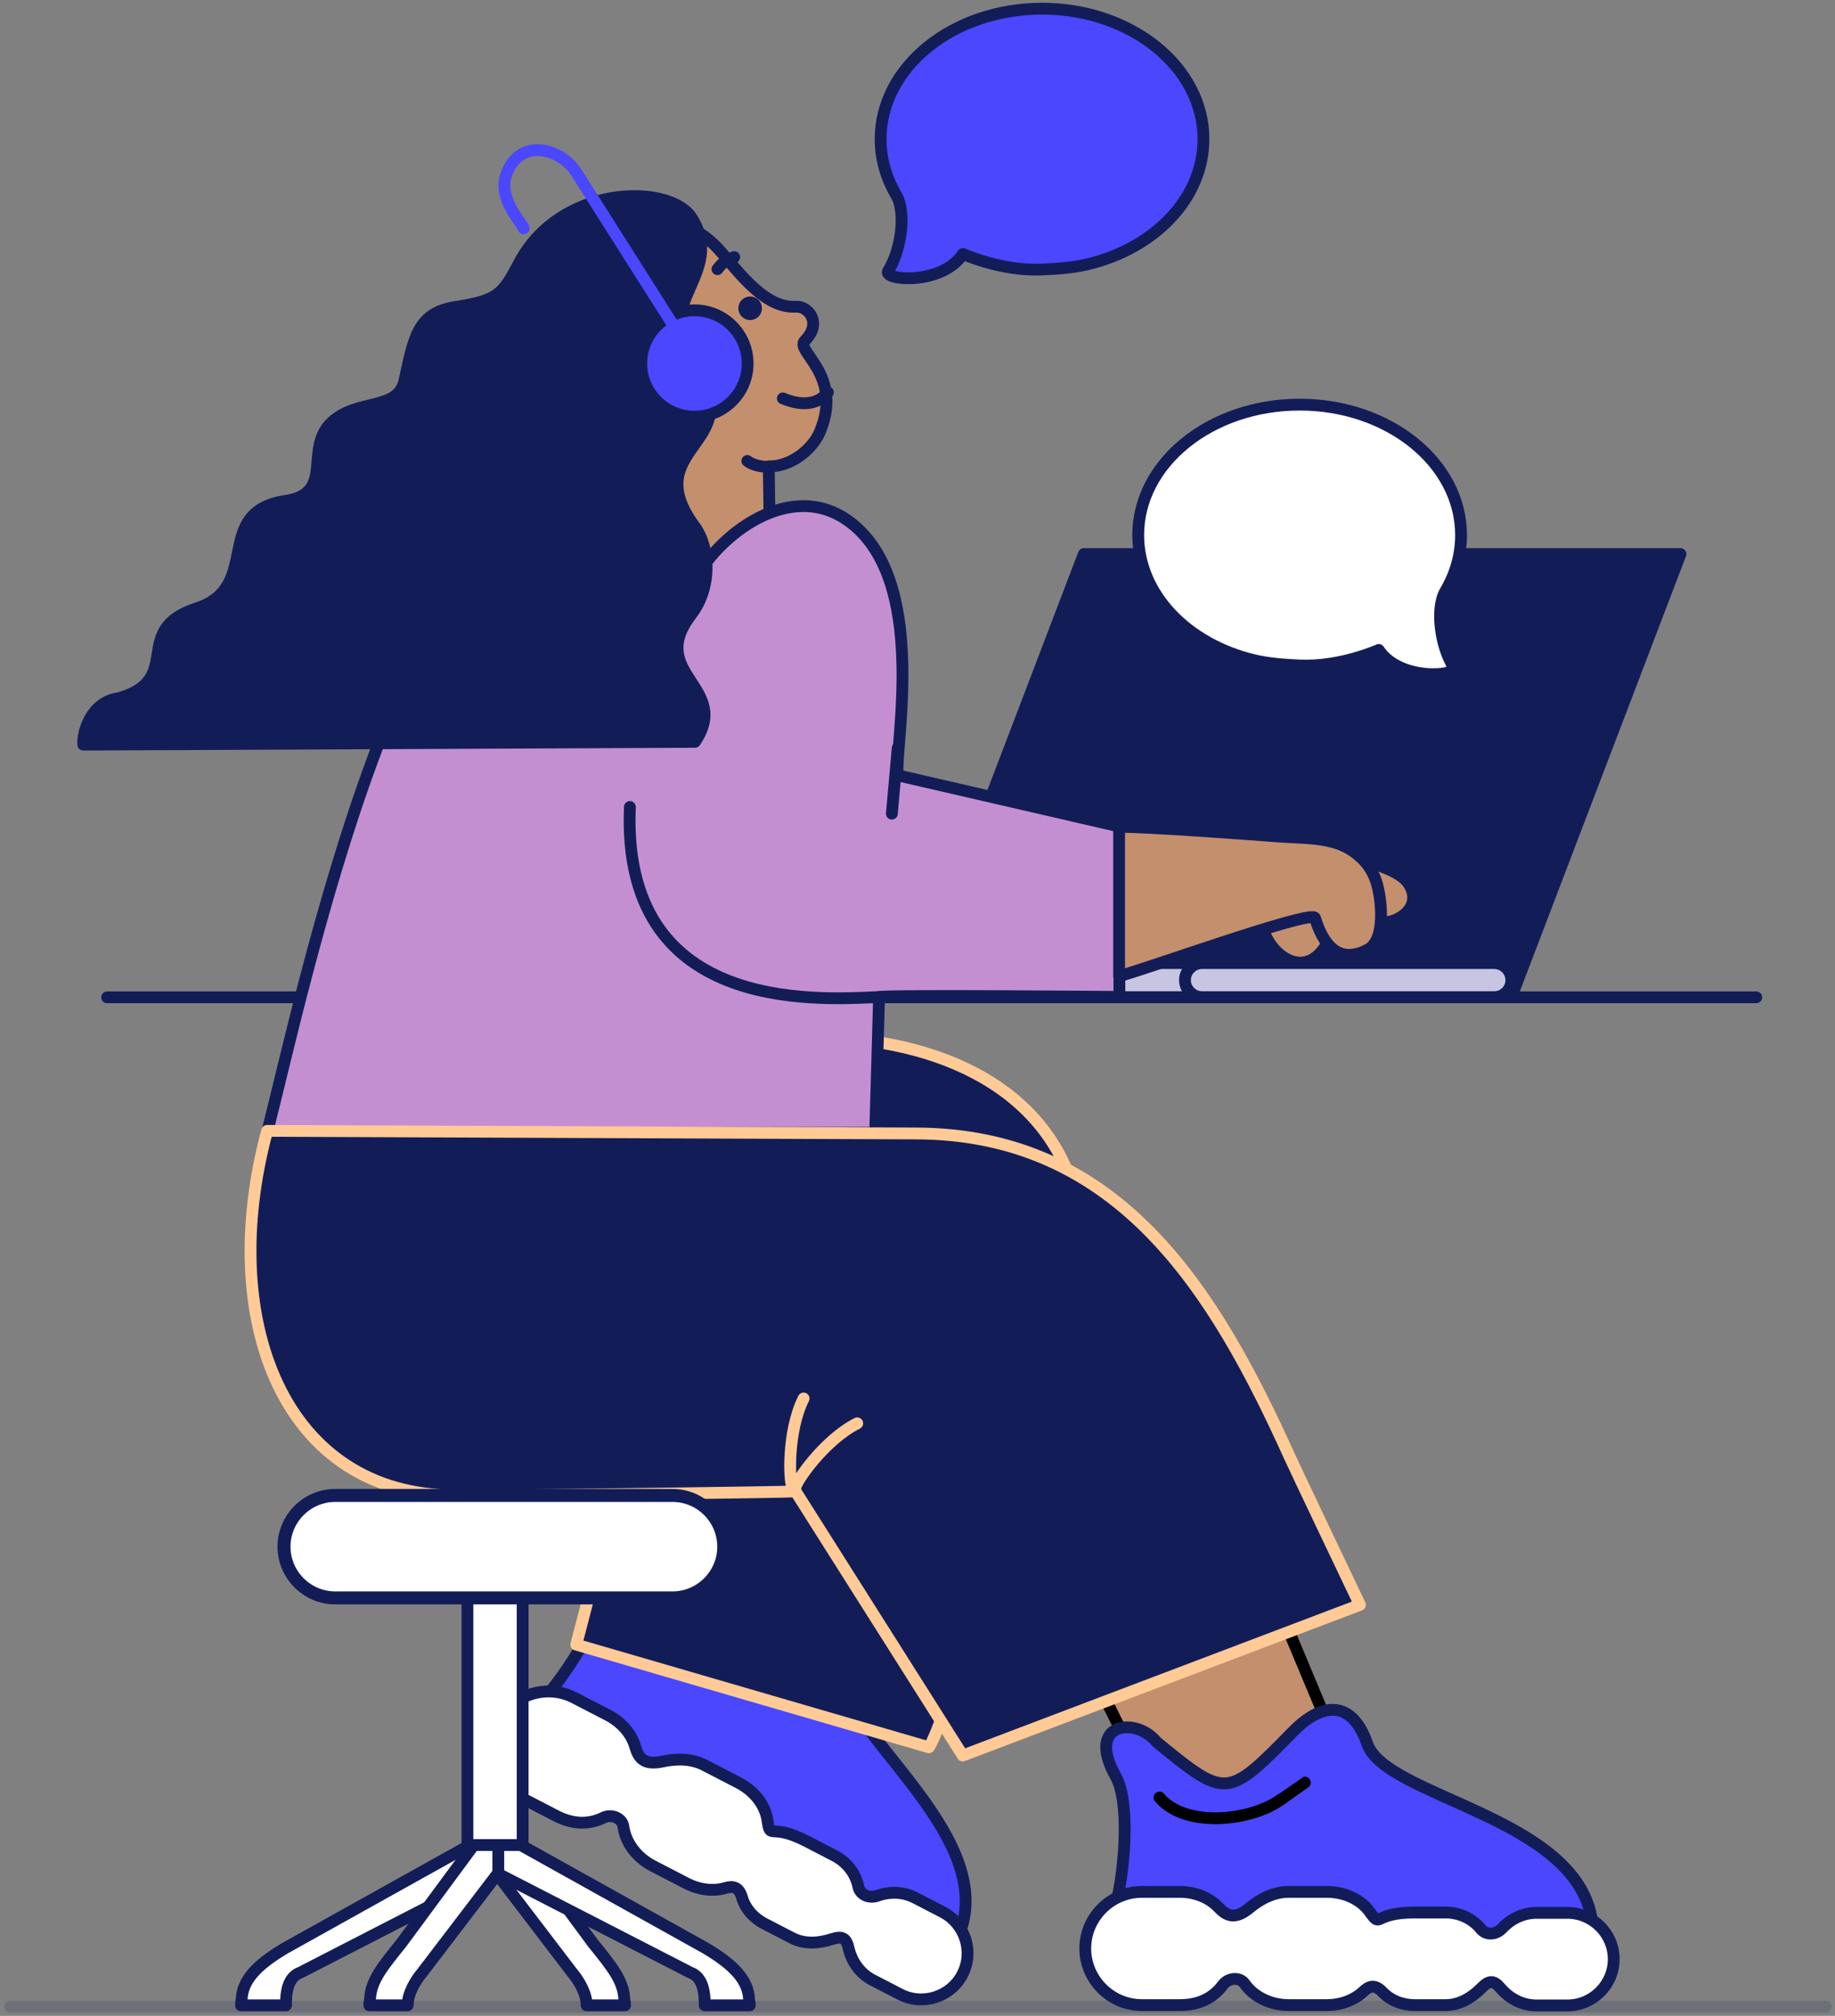
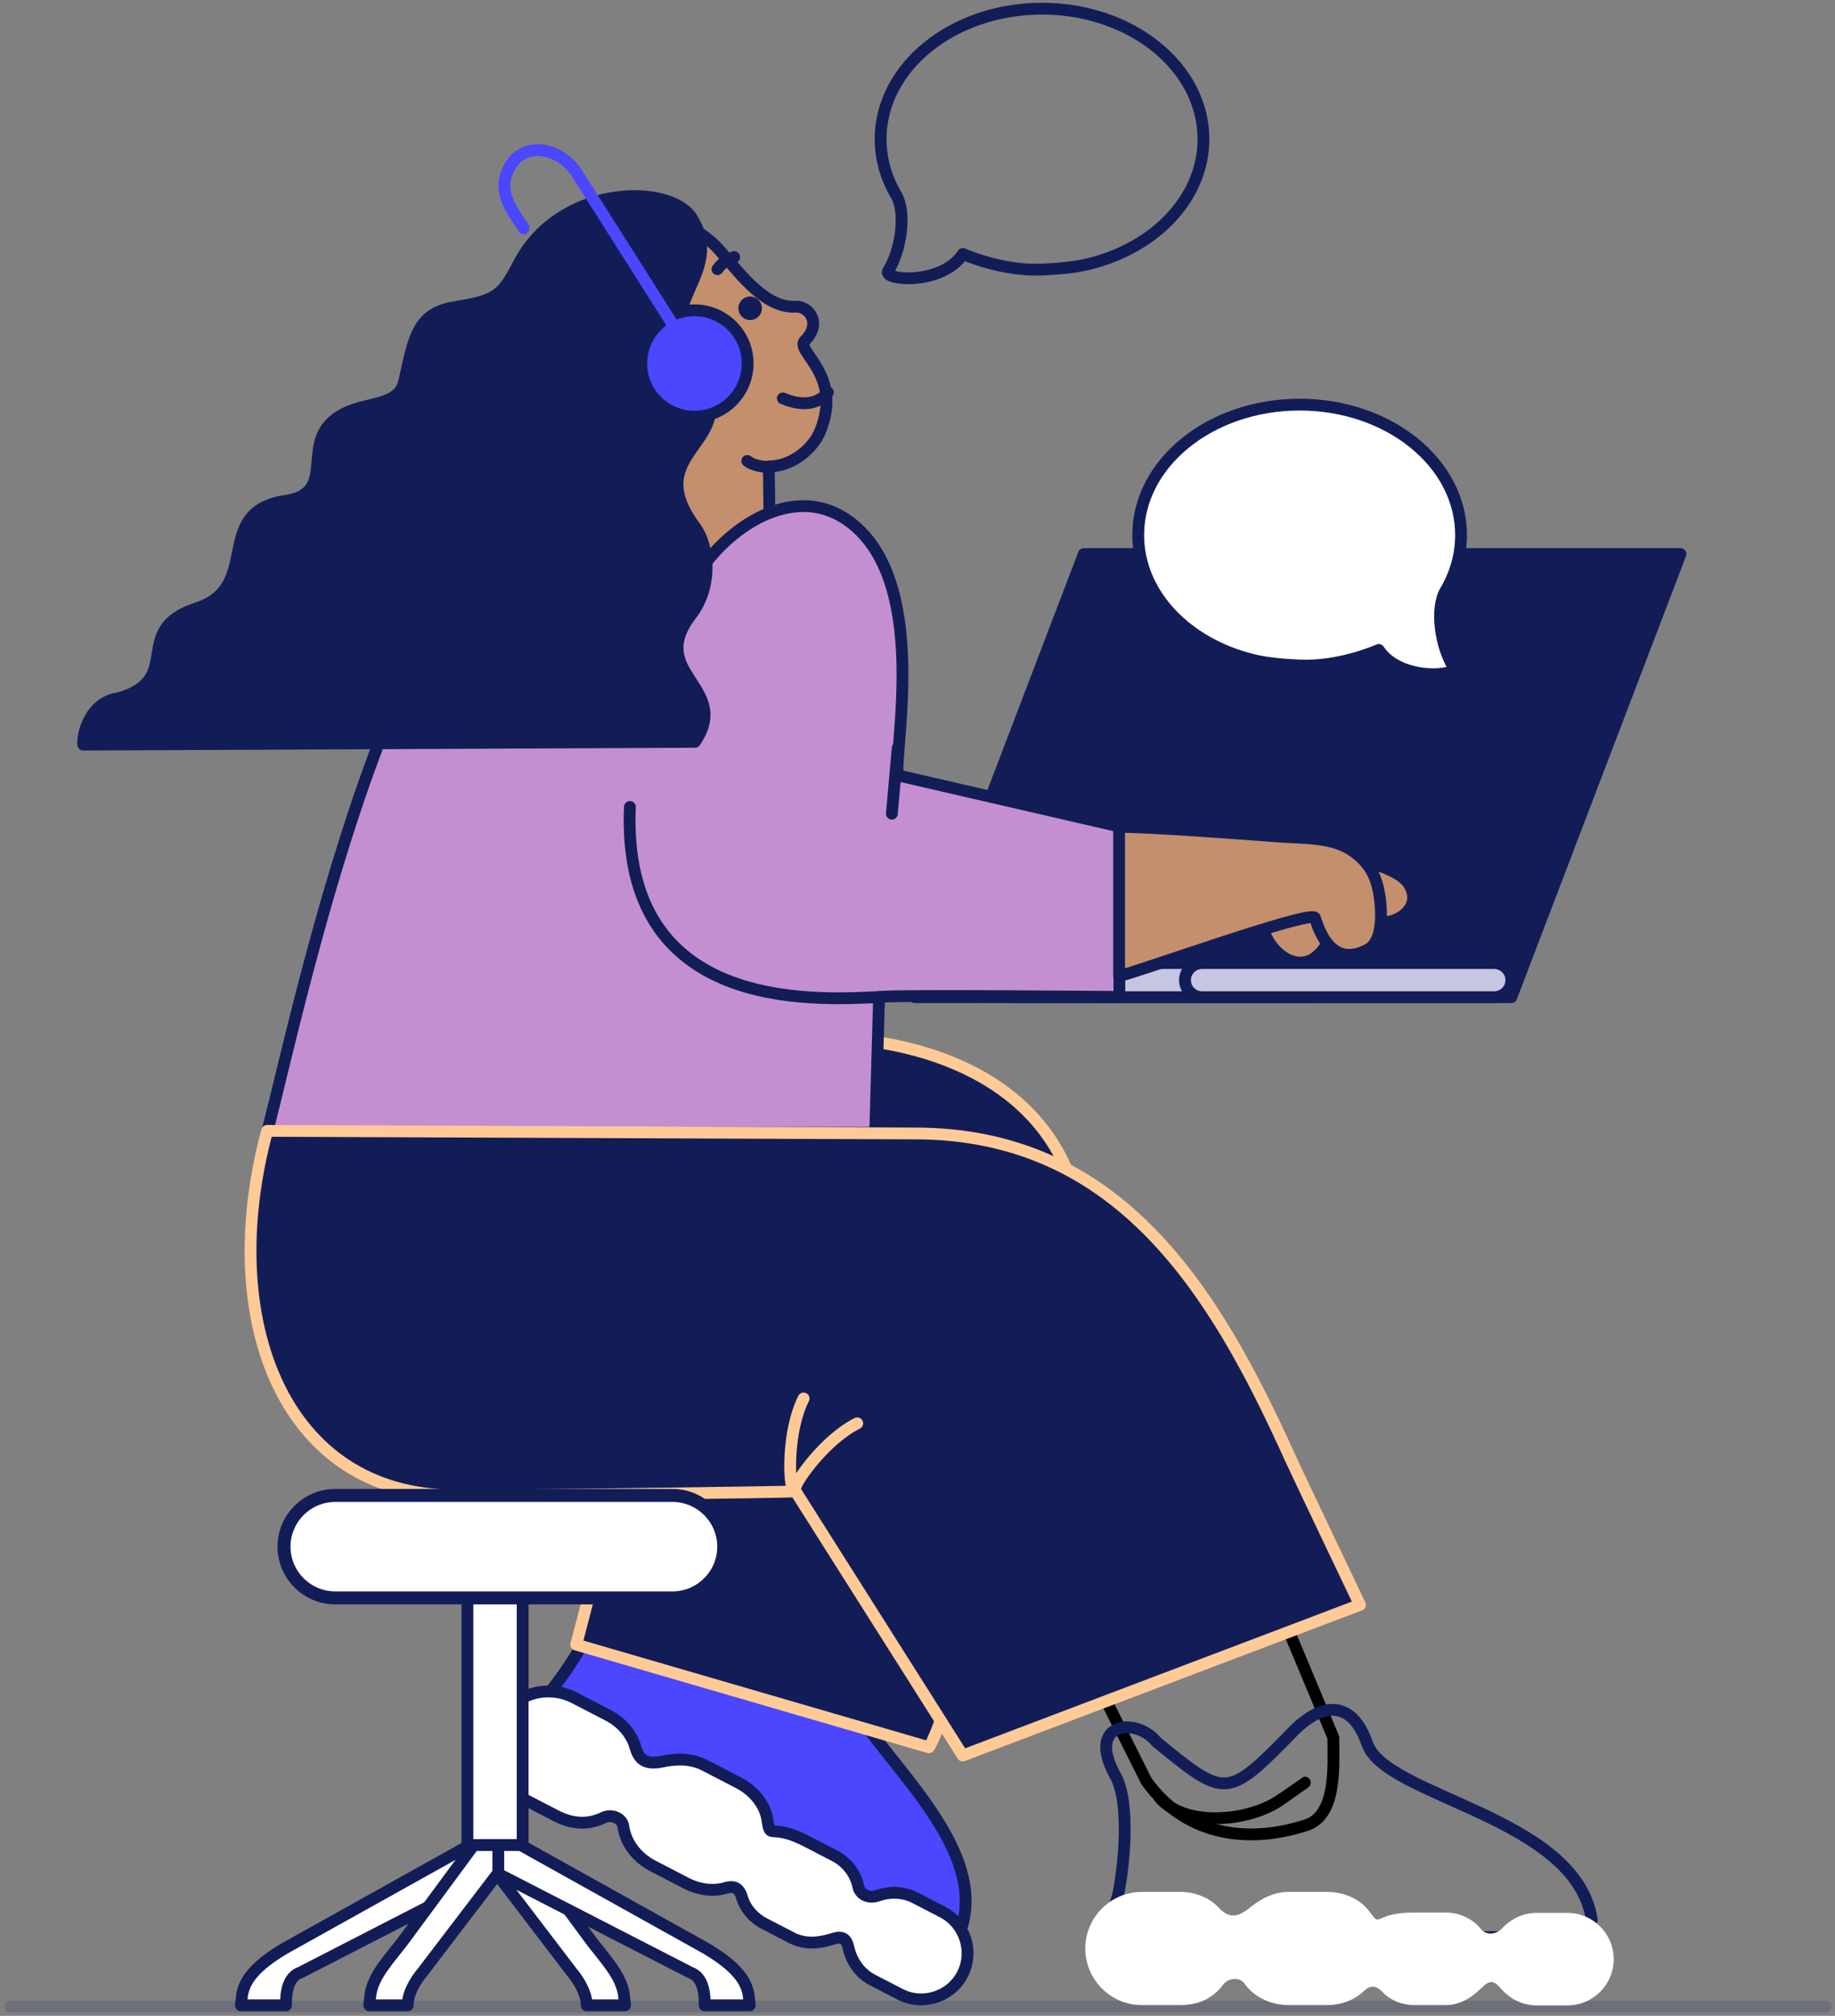
<svg xmlns="http://www.w3.org/2000/svg" width="466px" height="512px" viewBox="0 0 466 512" version="1.1">
  <rect x="0" y="0" width="466" height="512" fill="#808080" stroke="none" />
  <title>office</title>
  <g id="Design" stroke="none" stroke-width="1" fill="none" fill-rule="evenodd">
    <g id="Hoe-werkt-het-Tafel-3" transform="translate(-6737, -402)">
      <g id="office" transform="translate(6739.385, 403.323)">
        <g id="Group-103">
          <polygon id="Fill-1" fill="#121D58" points="272.859 139.392 424.372 139.392 381.411 251.944 229.898 251.946" />
          <polygon id="Stroke-2" stroke="#121D58" stroke-width="3" stroke-linecap="round" stroke-linejoin="round" points="272.86 139.392 424.372 139.392 381.411 251.944 229.899 251.946" />
          <g id="Group-102" transform="translate(0, 0.436)">
            <path d="M328.814,251.514 L254.592,251.514 C252.21,251.514 250.263,249.567 250.263,247.185 L250.263,247.185 C250.263,244.803 252.21,242.856 254.592,242.856 L328.814,242.856 C331.196,242.856 333.143,244.803 333.143,247.185 L333.143,247.185 C333.143,249.567 331.196,251.514 328.814,251.514" id="Fill-3" fill="#C8C5E2" />
            <path d="M328.814,251.514 L254.592,251.514 C252.21,251.514 250.263,249.567 250.263,247.185 L250.263,247.185 C250.263,244.803 252.21,242.856 254.592,242.856 L328.814,242.856 C331.194,242.856 333.143,244.803 333.143,247.185 L333.143,247.185 C333.143,249.567 331.194,251.514 328.814,251.514 Z" id="Stroke-5" stroke="#121D58" stroke-width="3" stroke-linecap="round" stroke-linejoin="round" />
            <path d="M302.87,251.514 L377.092,251.514 C379.474,251.514 381.421,249.567 381.421,247.185 L381.421,247.185 C381.421,244.803 379.474,242.856 377.092,242.856 L302.87,242.856 C300.49,242.856 298.541,244.803 298.541,247.185 L298.541,247.185 C298.541,249.567 300.49,251.514 302.87,251.514" id="Fill-7" fill="#C8C5E2" />
            <path d="M302.87,251.514 L377.092,251.514 C379.474,251.514 381.421,249.567 381.421,247.185 L381.421,247.185 C381.421,244.803 379.474,242.856 377.092,242.856 L302.87,242.856 C300.49,242.856 298.541,244.803 298.541,247.185 L298.541,247.185 C298.541,249.567 300.49,251.514 302.87,251.514 Z" id="Stroke-9" stroke="#121D58" stroke-width="3" stroke-linecap="round" stroke-linejoin="round" />
-             <path d="M336.211,439.549 L320.745,402.532 L271.41,415.956 L288.726,450.588 C298.302,464.117 313.956,466.821 329.334,461.819 C337.261,459.242 336.211,446.3 336.211,439.549" id="Fill-11" fill="#C48F6C" />
            <path d="M336.211,439.549 L320.745,402.532 L271.41,415.956 L288.726,450.588 C298.302,464.117 313.956,466.821 329.334,461.819 C337.261,459.242 336.211,446.3 336.211,439.549 Z" id="Stroke-13" stroke="#000000" stroke-width="3" stroke-linecap="round" stroke-linejoin="round" />
            <path d="M129.679,435.253 L137.576,427.589 C142.685,421.354 151.316,407.796 151.064,400.25 C150.54,384.542 162.693,389.222 164.299,397.392 C173.3,418.198 173.501,418.466 196.252,410.95 C206.137,407.685 213.323,410.471 211.589,422.384 C209.518,436.625 250.179,463.119 241.671,488.3 C239.862,489.475 239.797,489.863 238.814,491.762 L129.679,435.253 Z" id="Fill-15" fill="#4A47FF" />
            <path d="M129.68,435.253 L137.576,427.589 C142.685,421.354 151.317,407.796 151.064,400.25 C150.539,384.542 162.693,389.222 164.299,397.392 C173.3,418.198 173.499,418.466 196.252,410.95 C206.137,407.683 213.323,410.469 211.589,422.384 C209.516,436.625 250.18,463.119 241.671,488.3 C239.862,489.475 239.797,489.863 238.814,491.762 L129.68,435.253 Z" id="Stroke-17" stroke="#121D58" stroke-width="3" stroke-linecap="round" stroke-linejoin="round" />
            <path d="M143.474,429.458 L151.986,433.866 C155.346,435.604 157.916,438.447 158.91,441.83 C159.74,444.661 161.04,446.68 165.819,445.654 C169.369,444.894 173.163,444.829 176.622,446.621 L185.134,451.029 C189.012,453.035 191.916,456.533 192.515,460.562 C193.3,465.837 192.984,460.996 202.577,465.964 L209.539,469.567 C212.72,471.214 214.907,474.121 215.581,477.394 C216.017,479.506 218.301,480.496 220.43,479.74 C223.483,478.658 226.941,478.672 230.026,480.269 L236.985,483.874 C242.729,486.848 244.995,493.977 242.021,499.721 C239.047,505.463 231.916,507.728 226.174,504.755 L219.214,501.151 C215.931,499.453 213.875,496.375 213.104,493.015 C212.498,490.37 211.436,489.94 208.822,490.775 C205.563,491.814 201.982,492.134 198.727,490.449 L191.766,486.844 C188.951,485.387 186.859,482.967 186.037,480.13 C185.244,477.397 183.665,477.242 181.808,477.776 C178.619,478.697 175.073,478.202 171.912,476.566 L163.4,472.158 C159.357,470.064 156.476,466.325 155.911,462.114 C155.639,460.102 153.032,458.857 150.851,459.909 C146.668,461.928 142.657,461.416 138.764,459.401 L130.253,454.995 C123.23,451.358 120.459,442.637 124.096,435.615 C127.731,428.592 136.452,425.821 143.474,429.458" id="Fill-19" fill="#FFFFFF" />
            <path d="M143.474,429.458 L151.986,433.865 C155.346,435.605 157.916,438.449 158.91,441.832 C159.741,444.662 161.04,446.68 165.819,445.653 C169.369,444.893 173.163,444.829 176.622,446.621 L185.134,451.028 C189.012,453.037 191.916,456.532 192.515,460.561 C193.3,465.836 192.984,460.996 202.577,465.963 L209.539,469.566 C212.72,471.213 214.907,474.121 215.581,477.393 C216.017,479.505 218.301,480.496 220.43,479.739 C223.483,478.658 226.941,478.672 230.026,480.271 L236.985,483.874 C242.729,486.847 244.995,493.979 242.021,499.721 C239.047,505.462 231.918,507.728 226.174,504.756 L219.214,501.151 C215.931,499.452 213.875,496.375 213.104,493.015 C212.498,490.37 211.436,489.939 208.822,490.774 C205.563,491.813 201.982,492.133 198.727,490.449 L191.766,486.844 C188.951,485.386 186.859,482.967 186.037,480.129 C185.244,477.397 183.665,477.241 181.808,477.778 C178.619,478.697 175.073,478.202 171.912,476.565 L163.4,472.158 C159.357,470.064 156.476,466.324 155.911,462.113 C155.639,460.102 153.032,458.857 150.851,459.909 C146.668,461.927 142.657,461.418 138.764,459.402 L130.253,454.995 C123.23,451.357 120.459,442.636 124.096,435.614 C127.731,428.592 136.452,425.822 143.474,429.458 Z" id="Stroke-21" stroke="#121D58" stroke-width="3" stroke-linecap="round" stroke-linejoin="round" />
            <path d="M158.511,410.224 C160.803,420.243 176.512,426.318 185.88,424.812 C186.415,424.726 193.021,423.823 193.03,423.827" id="Stroke-23" stroke="#000000" stroke-width="3" stroke-linecap="round" stroke-linejoin="round" />
-             <line x1="443.61" y1="251.553" x2="24.822" y2="251.553" id="Stroke-25" stroke="#121D58" stroke-width="3" stroke-linecap="round" stroke-linejoin="round" />
            <line x1="0.19" y1="507.918" x2="461.279" y2="507.918" id="Stroke-27" stroke="#121D58" stroke-width="3" opacity="0.154" stroke-linecap="round" stroke-linejoin="round" />
-             <path d="M262.24,0.443 C239.6,0.443 221.247,15.276 221.247,33.571 C221.247,38.659 222.667,43.481 225.203,47.787 C227.883,52.34 226.356,62.035 223.161,67.064 C221.641,69.456 236.79,70.851 242.149,62.749 C242.149,62.749 251.938,67.175 262.24,66.699 C266.263,66.513 270.158,66.229 273.834,65.354 C290.827,61.313 303.232,48.613 303.232,33.571 C303.232,15.276 284.88,0.443 262.24,0.443" id="Fill-29" fill="#4A47FF" />
            <path d="M262.24,0.443 C239.6,0.443 221.247,15.276 221.247,33.571 C221.247,38.659 222.667,43.481 225.203,47.787 C227.883,52.34 226.356,62.035 223.161,67.064 C221.641,69.456 236.79,70.851 242.149,62.749 C242.149,62.749 251.938,67.175 262.24,66.699 C266.263,66.513 270.158,66.229 273.834,65.354 C290.827,61.313 303.232,48.613 303.232,33.571 C303.232,15.276 284.88,0.443 262.24,0.443 Z" id="Stroke-31" stroke="#121D58" stroke-width="3" stroke-linecap="round" stroke-linejoin="round" />
            <path d="M94.548,295.505 L169.227,268.407 C205.282,251.476 312.189,260.11 257.456,373.081 C257.456,373.081 236.844,437.883 233.5,442.034 L143.955,415.957 L156.344,368.336 C156.344,368.336 95.054,299.487 94.548,295.505" id="Fill-33" fill="#121D58" />
            <path d="M94.548,295.505 L169.227,268.407 C205.282,251.476 312.189,260.11 257.456,373.081 C257.456,373.081 236.844,437.883 233.5,442.034 L143.955,415.957 L156.344,368.336 C156.344,368.336 95.054,299.487 94.548,295.505 Z" id="Stroke-35" stroke="#FFCA96" stroke-width="3" stroke-linecap="round" stroke-linejoin="round" />
            <path d="M193.292,147.939 L192.845,116.687 C198.488,116.823 203.987,112.333 205.834,107.907 C211.903,93.368 199.347,87.427 202.002,84.779 C206.526,80.262 202.88,75.946 199.737,76.139 C192.373,76.595 186.286,68.773 180.737,62.25 C160.034,37.906 114.918,72.661 145.351,100.472 C148.219,103.094 155.054,107.342 159.283,109.753 C159.953,110.134 159.097,148.195 158.304,148.12 C156.355,147.888 193.292,147.939 193.292,147.939" id="Fill-37" fill="#C48F6C" />
            <path d="M193.292,147.939 L192.845,116.687 C198.489,116.823 203.987,112.335 205.834,107.907 C211.903,93.368 199.347,87.427 202.002,84.779 C206.526,80.262 202.88,75.945 199.737,76.138 C192.373,76.594 186.286,68.773 180.737,62.25 C160.034,37.905 114.918,72.662 145.351,100.472 C148.219,103.094 155.054,107.342 159.283,109.753 C159.953,110.134 159.097,148.195 158.305,148.12 C156.355,147.887 193.292,147.939 193.292,147.939 Z" id="Stroke-39" stroke="#121D58" stroke-width="3" stroke-linecap="round" stroke-linejoin="round" />
            <path d="M281.886,251.452 C281.886,251.452 222.461,250.906 220.855,251.477 L219.874,285.981 L65.427,285.955 C74.573,250.352 101.126,122.004 146.274,123.826 C159.027,124.339 161.009,136.584 163.577,148.336 L172.626,148.336 C177.989,135.578 197.173,119.675 212.621,130.238 C233.893,144.783 224.654,188.07 225.608,195.174 L281.886,208.162 L281.886,251.452 Z" id="Fill-41" fill="#C48FD1" />
            <path d="M281.886,251.452 C281.886,251.452 222.461,250.906 220.855,251.477 L219.874,285.981 L65.427,285.955 C74.573,250.352 101.126,122.004 146.274,123.826 C159.027,124.339 161.009,136.584 163.577,148.336 L172.626,148.336 C177.989,135.578 197.173,119.675 212.621,130.238 C233.893,144.783 224.654,188.07 225.608,195.174 L281.886,208.162 L281.886,251.452 Z" id="Stroke-43" stroke="#121D58" stroke-width="3" stroke-linecap="round" stroke-linejoin="round" />
            <path d="M187.549,75.151 C186.784,75.464 186.417,76.34 186.732,77.106 C187.045,77.871 187.921,78.236 188.684,77.923 C189.45,77.61 189.816,76.734 189.503,75.968 C189.189,75.203 188.314,74.837 187.549,75.151" id="Fill-45" fill="#000000" />
            <path d="M187.549,75.151 C186.784,75.464 186.417,76.34 186.732,77.106 C187.045,77.871 187.921,78.236 188.684,77.923 C189.45,77.61 189.816,76.734 189.503,75.968 C189.189,75.203 188.314,74.837 187.549,75.151 Z" id="Stroke-47" stroke="#121D58" stroke-width="3" stroke-linecap="round" stroke-linejoin="round" />
            <path d="M165.601,83.633 C165.372,83.56 165.138,83.507 164.9,83.473 C162.645,83.16 160.562,84.735 160.249,86.99 C159.936,89.245 161.512,91.328 163.766,91.641 C166.023,91.954 168.105,90.38 168.417,88.124" id="Stroke-49" stroke="#000000" stroke-width="3" stroke-linecap="round" stroke-linejoin="round" />
            <path d="M193.092,116.851 C191.041,116.838 188.722,116.395 187.398,115.315" id="Stroke-51" stroke="#121D58" stroke-width="3" stroke-linecap="round" stroke-linejoin="round" />
            <path d="M184.07,63.545 C182.094,64.128 181.059,65.028 179.814,66.609" id="Stroke-53" stroke="#121D58" stroke-width="3" stroke-linecap="round" stroke-linejoin="round" />
            <path d="M207.861,97.88 C205.172,101.236 200.857,101.308 196.413,99.421" id="Stroke-55" stroke="#121D58" stroke-width="3" stroke-linecap="round" stroke-linejoin="round" />
            <path d="M18.761,187.369 C18.496,184.717 20.47,176.531 27.764,175.587 C44.659,170.739 30.538,158.242 47.577,152.743 C64.413,147.312 51.331,128.243 70.166,125.454 C82.813,123.581 74.699,112.284 81.821,105.546 C88.351,99.369 98.594,102.726 100.323,94.928 C102.725,84.095 103.56,77.774 113.161,76.243 C124.033,74.51 125.174,73.149 129.474,64.985 C139.828,45.331 166.763,44.803 173.002,53.165 C182.955,68.266 161.13,75.47 174.447,93.341 C187.374,110.689 159.424,112.142 174.003,131.925 C178.036,137.395 178.399,147.504 173.167,154.308 C161.515,169.462 183.588,172.654 174.1,186.667 L18.761,187.369 Z" id="Fill-57" fill="#121D58" />
            <path d="M18.761,187.369 C18.496,184.717 20.47,176.531 27.764,175.587 C44.659,170.739 30.538,158.242 47.577,152.743 C64.413,147.312 51.331,128.243 70.166,125.454 C82.813,123.581 74.699,112.284 81.821,105.546 C88.351,99.369 98.594,102.726 100.323,94.928 C102.725,84.095 103.56,77.774 113.161,76.243 C124.033,74.51 125.174,73.149 129.474,64.985 C139.828,45.331 166.763,44.803 173.002,53.165 C182.955,68.266 161.13,75.47 174.447,93.341 C187.374,110.689 159.424,112.142 174.003,131.925 C178.036,137.395 178.399,147.504 173.167,154.308 C161.515,169.462 183.588,172.654 174.1,186.667 L18.761,187.369 Z" id="Stroke-59" stroke="#121D58" stroke-width="3" stroke-linecap="round" stroke-linejoin="round" />
            <path d="M160.461,90.56 C160.461,98.02 166.509,104.07 173.969,104.07 C181.43,104.07 187.477,98.02 187.477,90.56 C187.477,83.1 181.43,77.052 173.969,77.052 C166.509,77.052 160.461,83.1 160.461,90.56 Z" id="Fill-61" fill="#4A47FF" />
            <path d="M173.969,77.052 C166.509,77.052 160.461,83.1 160.461,90.56 C160.461,98.02 166.509,104.07 173.969,104.07 C181.43,104.07 187.477,98.02 187.477,90.56 C187.477,83.1 181.43,77.052 173.969,77.052 Z" id="Stroke-63" stroke="#121D58" stroke-width="3" stroke-linecap="round" stroke-linejoin="round" />
            <path d="M170.167,83.345 L143.856,41.849 C139.196,35.098 128.787,33.543 126.01,43.17 C124.336,48.978 130.072,54.731 130.589,56.227" id="Stroke-65" stroke="#4A47FF" stroke-width="3" stroke-linecap="round" stroke-linejoin="round" />
            <path d="M157.574,203.201 C155.355,255.087 203.749,252.301 220.856,251.476" id="Stroke-67" stroke="#121D58" stroke-width="3" stroke-linecap="round" stroke-linejoin="round" />
            <path d="M82.75,378.064 L168.402,378.064 C175.559,378.064 181.415,383.919 181.415,391.077 L181.415,391.077 C181.415,398.235 175.559,404.09 168.402,404.09 L82.75,404.09 C75.592,404.09 69.738,398.235 69.738,391.077 L69.738,391.077 C69.738,383.919 75.592,378.064 82.75,378.064" id="Fill-69" fill="#FFFFFF" />
            <polygon id="Fill-73" fill="#FFFFFF" points="116.315 467.962 130.344 467.962 130.344 404.09 116.315 404.09" />
            <polygon id="Stroke-75" stroke="#121D58" stroke-width="3" stroke-linecap="round" stroke-linejoin="round" points="116.315 467.962 130.344 467.962 130.344 404.09 116.315 404.09" />
            <path d="M123.585,466.871 L129.811,466.871 L148.178,491.75 C153.007,497.766 155.944,501.272 156.171,506.061 C156.19,506.462 156.339,506.755 156.339,507.565 L146.595,507.565 C146.595,504.589 144.657,501.312 142.892,499.23 L123.585,473.915 L123.585,466.871 Z" id="Fill-76" fill="#FFFFFF" />
            <path d="M123.585,466.871 L129.811,466.871 L148.178,491.75 C153.007,497.766 155.944,501.272 156.171,506.061 C156.19,506.462 156.339,506.755 156.339,507.565 L146.595,507.565 C146.595,504.589 144.657,501.312 142.892,499.23 L123.585,473.915 L123.585,466.871 Z" id="Stroke-77" stroke="#121D58" stroke-width="3" stroke-linecap="round" stroke-linejoin="round" />
            <path d="M123.179,466.871 L116.952,466.871 L69.875,493.124 C62.617,497.469 59.207,501.272 58.98,506.061 C58.962,506.462 58.813,506.755 58.813,507.565 L70.234,507.565 C70.234,504.589 70.569,500.396 73.94,499.23 L123.179,473.915 L123.179,466.871 Z" id="Fill-78" fill="#FFFFFF" />
            <path d="M123.179,466.871 L116.952,466.871 L69.875,493.124 C62.617,497.469 59.207,501.272 58.98,506.061 C58.962,506.462 58.813,506.755 58.813,507.565 L70.234,507.565 C70.234,504.589 70.569,500.396 73.94,499.23 L123.179,473.915 L123.179,466.871 Z" id="Stroke-79" stroke="#121D58" stroke-width="3" stroke-linecap="round" stroke-linejoin="round" />
            <path d="M123.645,466.871 L129.872,466.871 L176.949,493.124 C184.207,497.469 187.618,501.272 187.845,506.061 C187.864,506.462 188.013,506.755 188.013,507.565 L176.59,507.565 C176.59,504.589 176.255,500.396 172.885,499.23 L123.645,473.915 L123.645,466.871 Z" id="Fill-80" fill="#FFFFFF" />
            <path d="M123.645,466.871 L129.872,466.871 L176.949,493.124 C184.207,497.469 187.618,501.272 187.845,506.061 C187.864,506.462 188.013,506.755 188.013,507.565 L176.59,507.565 C176.59,504.589 176.255,500.396 172.885,499.23 L123.645,473.915 L123.645,466.871 Z" id="Stroke-81" stroke="#121D58" stroke-width="3" stroke-linecap="round" stroke-linejoin="round" />
            <path d="M124.157,466.871 L117.93,466.871 L99.564,491.75 C94.734,497.766 91.798,501.272 91.571,506.061 C91.551,506.462 91.403,506.755 91.403,507.565 L101.147,507.565 C101.147,504.589 103.083,501.312 104.85,499.23 L124.157,473.915 L124.157,466.871 Z" id="Fill-82" fill="#FFFFFF" />
            <path d="M124.157,466.871 L117.93,466.871 L99.564,491.75 C94.734,497.766 91.798,501.272 91.571,506.061 C91.551,506.462 91.403,506.755 91.403,507.565 L101.147,507.565 C101.147,504.589 103.083,501.312 104.85,499.23 L124.157,473.915 L124.157,466.871 Z" id="Stroke-83" stroke="#121D58" stroke-width="3" stroke-linecap="round" stroke-linejoin="round" />
            <line x1="225.59" y1="188.223" x2="224.101" y2="204.901" id="Stroke-84" stroke="#121D58" stroke-width="3" stroke-linecap="round" stroke-linejoin="round" />
            <path d="M327.657,101.012 C350.298,101.012 368.65,115.844 368.65,134.14 C368.65,139.228 367.23,144.049 364.694,148.358 C362.014,152.909 363.543,162.604 366.736,167.633 C368.258,170.025 353.107,171.42 347.748,163.318 C347.748,163.318 337.961,167.744 327.657,167.268 C323.634,167.082 319.739,166.798 316.063,165.923 C299.07,161.882 286.665,149.182 286.665,134.14 C286.665,115.844 305.017,101.012 327.657,101.012" id="Fill-85" fill="#FFFFFF" />
            <path d="M327.657,101.012 C350.298,101.012 368.65,115.844 368.65,134.14 C368.65,139.228 367.23,144.049 364.694,148.358 C362.014,152.909 363.543,162.604 366.736,167.633 C368.258,170.025 353.107,171.42 347.748,163.318 C347.748,163.318 337.961,167.744 327.657,167.268 C323.634,167.082 319.739,166.798 316.063,165.923 C299.07,161.882 286.665,149.182 286.665,134.14 C286.665,115.844 305.017,101.012 327.657,101.012 Z" id="Stroke-86" stroke="#121D58" stroke-width="3" stroke-linecap="round" stroke-linejoin="round" />
            <path d="M345.905,231.767 C342.036,229.414 335.842,225.367 335.842,221.056 C335.842,219.75 336.559,215.731 338.088,215.219 C342.059,216.53 352.541,218.416 355.351,222.717 C359.732,229.428 350.356,234.472 345.905,231.767" id="Fill-87" fill="#C48F6C" />
            <path d="M345.905,231.767 C342.036,229.413 335.842,225.367 335.842,221.055 C335.842,219.75 336.559,215.73 338.088,215.219 C342.059,216.529 352.541,218.416 355.351,222.717 C359.732,229.428 350.356,234.474 345.905,231.767 Z" id="Stroke-88" stroke="#121D58" stroke-width="3" stroke-linecap="round" stroke-linejoin="round" />
            <path d="M317.937,230.139 C317.102,238.636 328.371,249.12 334.703,237.76 C335.862,235.682 335.082,225.99 333.475,225.961 C331.932,225.933 320.101,227.903 319.044,229.005 C318.864,229.194 317.946,230.044 317.937,230.139" id="Fill-89" fill="#C48F6C" />
            <path d="M317.937,230.139 C317.102,238.636 328.371,249.12 334.703,237.76 C335.862,235.682 335.082,225.99 333.475,225.96 C331.932,225.933 320.101,227.903 319.044,229.005 C318.864,229.194 317.946,230.044 317.937,230.139 Z" id="Stroke-90" stroke="#121D58" stroke-width="3" stroke-linecap="round" stroke-linejoin="round" />
            <path d="M281.814,246.13 L281.814,208.256 C288.547,208.15 316.546,210.255 322.082,210.683 C328.697,211.192 336.055,210.747 341.287,214.479 C344.152,216.521 346.013,218.799 347.143,222.256 C348.413,226.14 349.743,236.933 344.957,239.438 C336.2,244.023 332.91,235.656 331.554,231.39 C330.825,229.095 285.471,245.529 281.814,246.13" id="Fill-91" fill="#C48F6C" />
            <path d="M281.814,246.13 L281.814,208.256 C288.549,208.15 316.546,210.255 322.082,210.683 C328.697,211.192 336.055,210.747 341.287,214.479 C344.152,216.521 346.014,218.799 347.144,222.256 C348.413,226.14 349.744,236.933 344.957,239.438 C336.2,244.023 332.91,235.656 331.554,231.39 C330.825,229.095 285.471,245.529 281.814,246.13 Z" id="Stroke-92" stroke="#121D58" stroke-width="3" stroke-linecap="round" stroke-linejoin="round" />
            <path d="M65.451,285.468 L229.956,286.128 C281.903,286.129 306.14,326.206 325.189,368.38 C326.833,372.016 342.976,405.857 342.976,405.857 L242.103,444.124 L199.652,377.037 C197.703,377.2 140.132,378.047 113.097,378.047 C69.816,378.047 52.469,333.747 65.451,285.468" id="Fill-93" fill="#121D58" />
            <path d="M65.451,285.468 L229.956,286.128 C281.903,286.129 306.14,326.206 325.189,368.378 C326.833,372.016 342.976,405.857 342.976,405.857 L242.103,444.124 L199.652,377.037 C197.703,377.2 140.133,378.047 113.097,378.047 C69.814,378.047 52.469,333.747 65.451,285.468 Z" id="Stroke-94" stroke="#FFCA96" stroke-width="3" stroke-linecap="round" stroke-linejoin="round" />
            <path d="M198.855,375.904 C198.02,374.711 197.496,361.815 201.69,353.439" id="Stroke-95" stroke="#FFCA96" stroke-width="3" stroke-linecap="round" stroke-linejoin="round" />
            <path d="M199.612,376.067 C199.655,374.611 206.942,363.961 215.311,359.751" id="Stroke-96" stroke="#FFCA96" stroke-width="3" stroke-linecap="round" stroke-linejoin="round" />
-             <path d="M278.014,490.247 L281.503,479.809 C283.173,471.923 284.604,455.916 280.909,449.33 C273.222,435.621 286.166,434.189 291.35,440.707 C308.91,455.043 309.209,455.19 325.957,438.053 C333.235,430.609 340.899,429.778 344.837,441.156 C349.545,454.755 397.836,459.587 401.86,485.86 C400.792,487.734 400.914,488.108 400.914,490.247 L278.014,490.247 Z" id="Fill-97" fill="#4A47FF" />
            <path d="M278.014,490.247 L281.503,479.809 C283.173,471.923 284.604,455.916 280.909,449.33 C273.222,435.621 286.166,434.189 291.35,440.707 C308.91,455.043 309.209,455.19 325.957,438.053 C333.235,430.609 340.899,429.778 344.837,441.156 C349.545,454.755 397.836,459.587 401.86,485.86 C400.792,487.734 400.914,488.108 400.914,490.247 L278.014,490.247 Z" id="Stroke-98" stroke="#121D58" stroke-width="3" stroke-linecap="round" stroke-linejoin="round" />
            <path d="M287.6,478.757 L297.187,478.757 C300.969,478.757 304.557,480.102 306.997,482.648 C309.037,484.779 311.116,485.974 314.891,482.866 C317.693,480.558 321.034,478.757 324.928,478.757 L334.515,478.757 C338.882,478.757 343.068,480.527 345.451,483.83 C348.573,488.154 346.068,483.998 356.872,483.998 L364.71,483.998 C368.293,483.998 371.571,485.575 373.676,488.17 C375.033,489.845 377.517,489.675 379.062,488.025 C381.274,485.661 384.353,484.084 387.826,484.084 L395.663,484.084 C402.131,484.084 407.421,489.375 407.421,495.841 C407.421,502.307 402.131,507.598 395.663,507.598 L387.826,507.598 C384.13,507.598 380.889,505.812 378.658,503.182 C376.904,501.113 375.763,501.22 373.826,503.162 C371.41,505.583 368.378,507.514 364.71,507.514 L356.872,507.514 C353.702,507.514 350.732,506.327 348.695,504.187 C346.737,502.123 345.264,502.711 343.86,504.042 C341.449,506.323 338.073,507.514 334.515,507.514 L324.928,507.514 C320.376,507.514 316.098,505.519 313.659,502.039 C312.493,500.376 309.605,500.469 308.153,502.407 C305.367,506.123 301.569,507.514 297.187,507.514 L287.6,507.514 C279.693,507.514 273.221,501.043 273.221,493.136 C273.221,485.228 279.693,478.757 287.6,478.757" id="Fill-99" fill="#FFFFFF" />
-             <path d="M287.6,478.757 L297.187,478.757 C300.969,478.757 304.557,480.102 306.997,482.648 C309.037,484.779 311.116,485.974 314.891,482.866 C317.693,480.558 321.034,478.757 324.928,478.757 L334.515,478.757 C338.882,478.757 343.068,480.527 345.451,483.83 C348.573,488.154 346.068,483.998 356.872,483.998 L364.71,483.998 C368.293,483.998 371.571,485.575 373.676,488.17 C375.033,489.845 377.517,489.675 379.062,488.025 C381.274,485.661 384.353,484.084 387.826,484.084 L395.663,484.084 C402.131,484.084 407.421,489.375 407.421,495.841 C407.421,502.307 402.131,507.598 395.663,507.598 L387.826,507.598 C384.13,507.598 380.889,505.812 378.658,503.182 C376.904,501.113 375.763,501.22 373.826,503.162 C371.41,505.583 368.378,507.514 364.71,507.514 L356.872,507.514 C353.702,507.514 350.732,506.327 348.695,504.187 C346.737,502.123 345.264,502.711 343.86,504.042 C341.449,506.323 338.073,507.514 334.515,507.514 L324.928,507.514 C320.376,507.514 316.098,505.519 313.659,502.039 C312.493,500.376 309.605,500.469 308.153,502.407 C305.367,506.123 301.569,507.514 297.187,507.514 L287.6,507.514 C279.693,507.514 273.221,501.043 273.221,493.136 C273.221,485.228 279.693,478.757 287.6,478.757 Z" id="Stroke-100" stroke="#121D58" stroke-width="3" stroke-linecap="round" stroke-linejoin="round" />
            <path d="M292.07,454.798 C298.713,462.643 315.456,460.812 323.084,455.166 C323.519,454.844 328.969,451.005 328.978,451.003" id="Stroke-101" stroke="#000000" stroke-width="3" stroke-linecap="round" stroke-linejoin="round" />
          </g>
        </g>
        <path d="M82.75,378.501 L168.402,378.501 C175.559,378.501 181.415,384.355 181.415,391.513 L181.415,391.513 C181.415,398.671 175.559,404.526 168.402,404.526 L82.75,404.526 C75.592,404.526 69.738,398.671 69.738,391.513 L69.738,391.513 C69.738,384.355 75.592,378.501 82.75,378.501 Z" id="Stroke-71" stroke="#121D58" stroke-width="3.3" stroke-linecap="round" stroke-linejoin="round" />
      </g>
    </g>
  </g>
</svg>